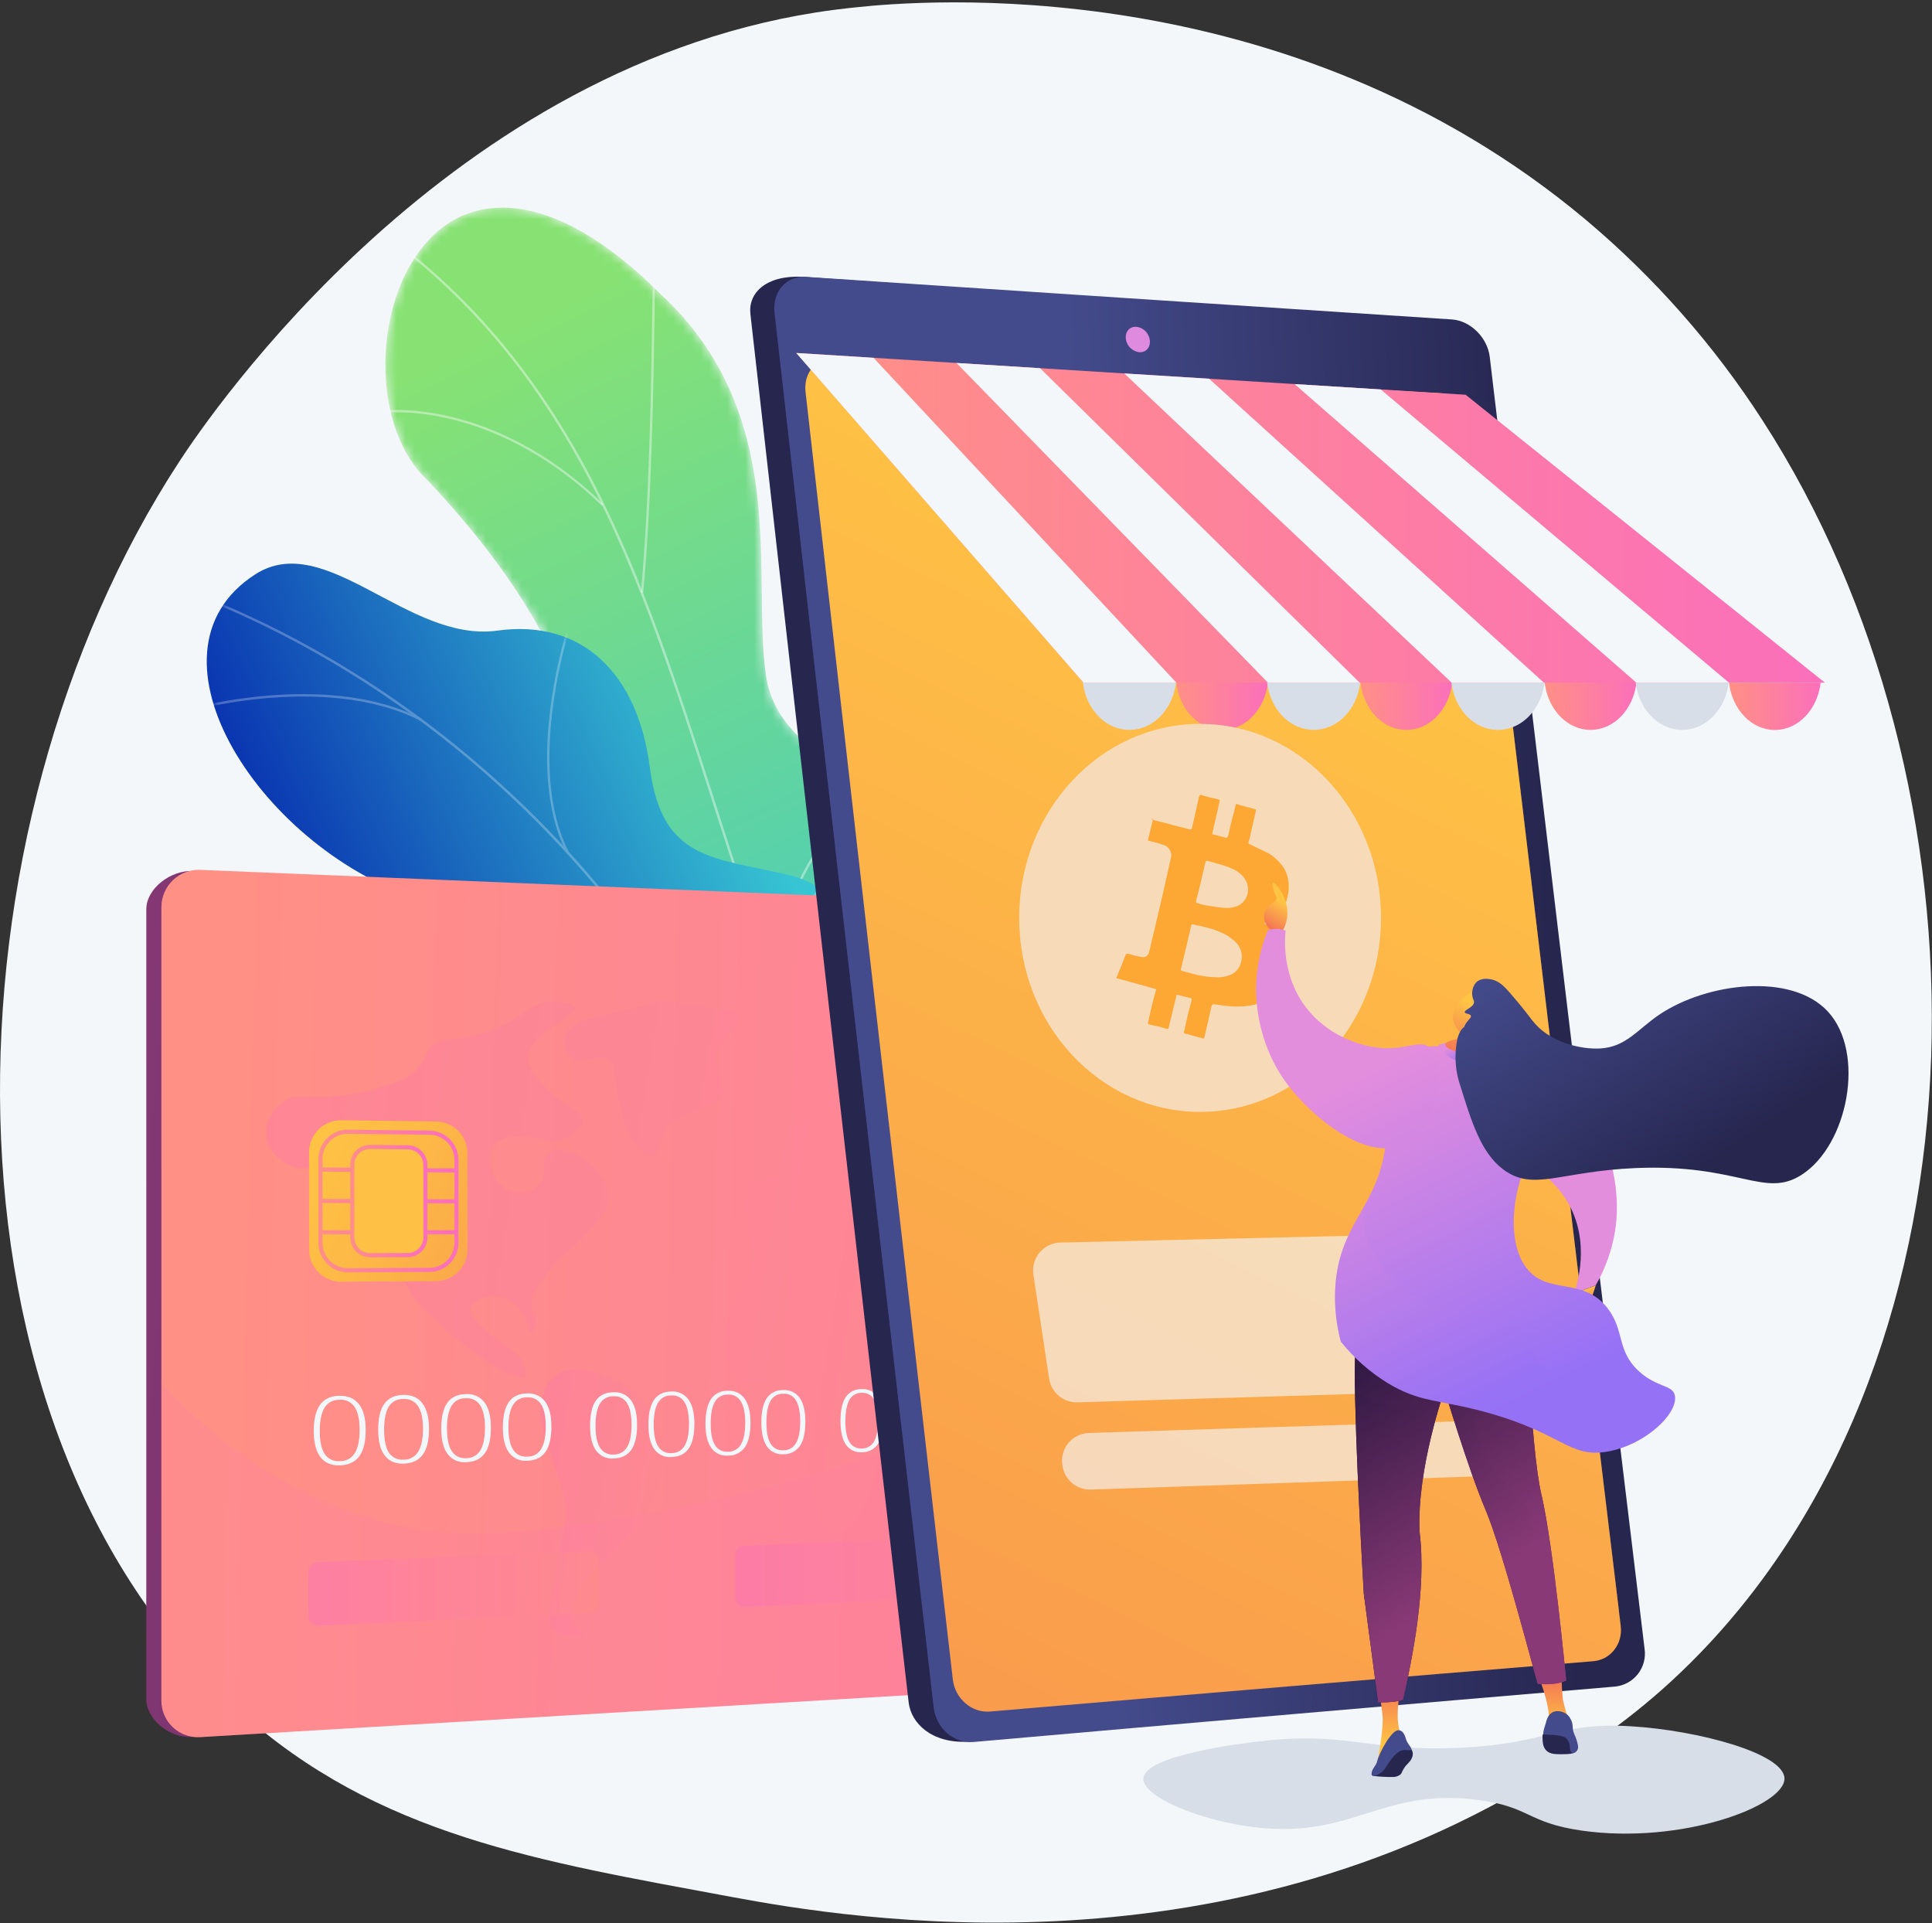
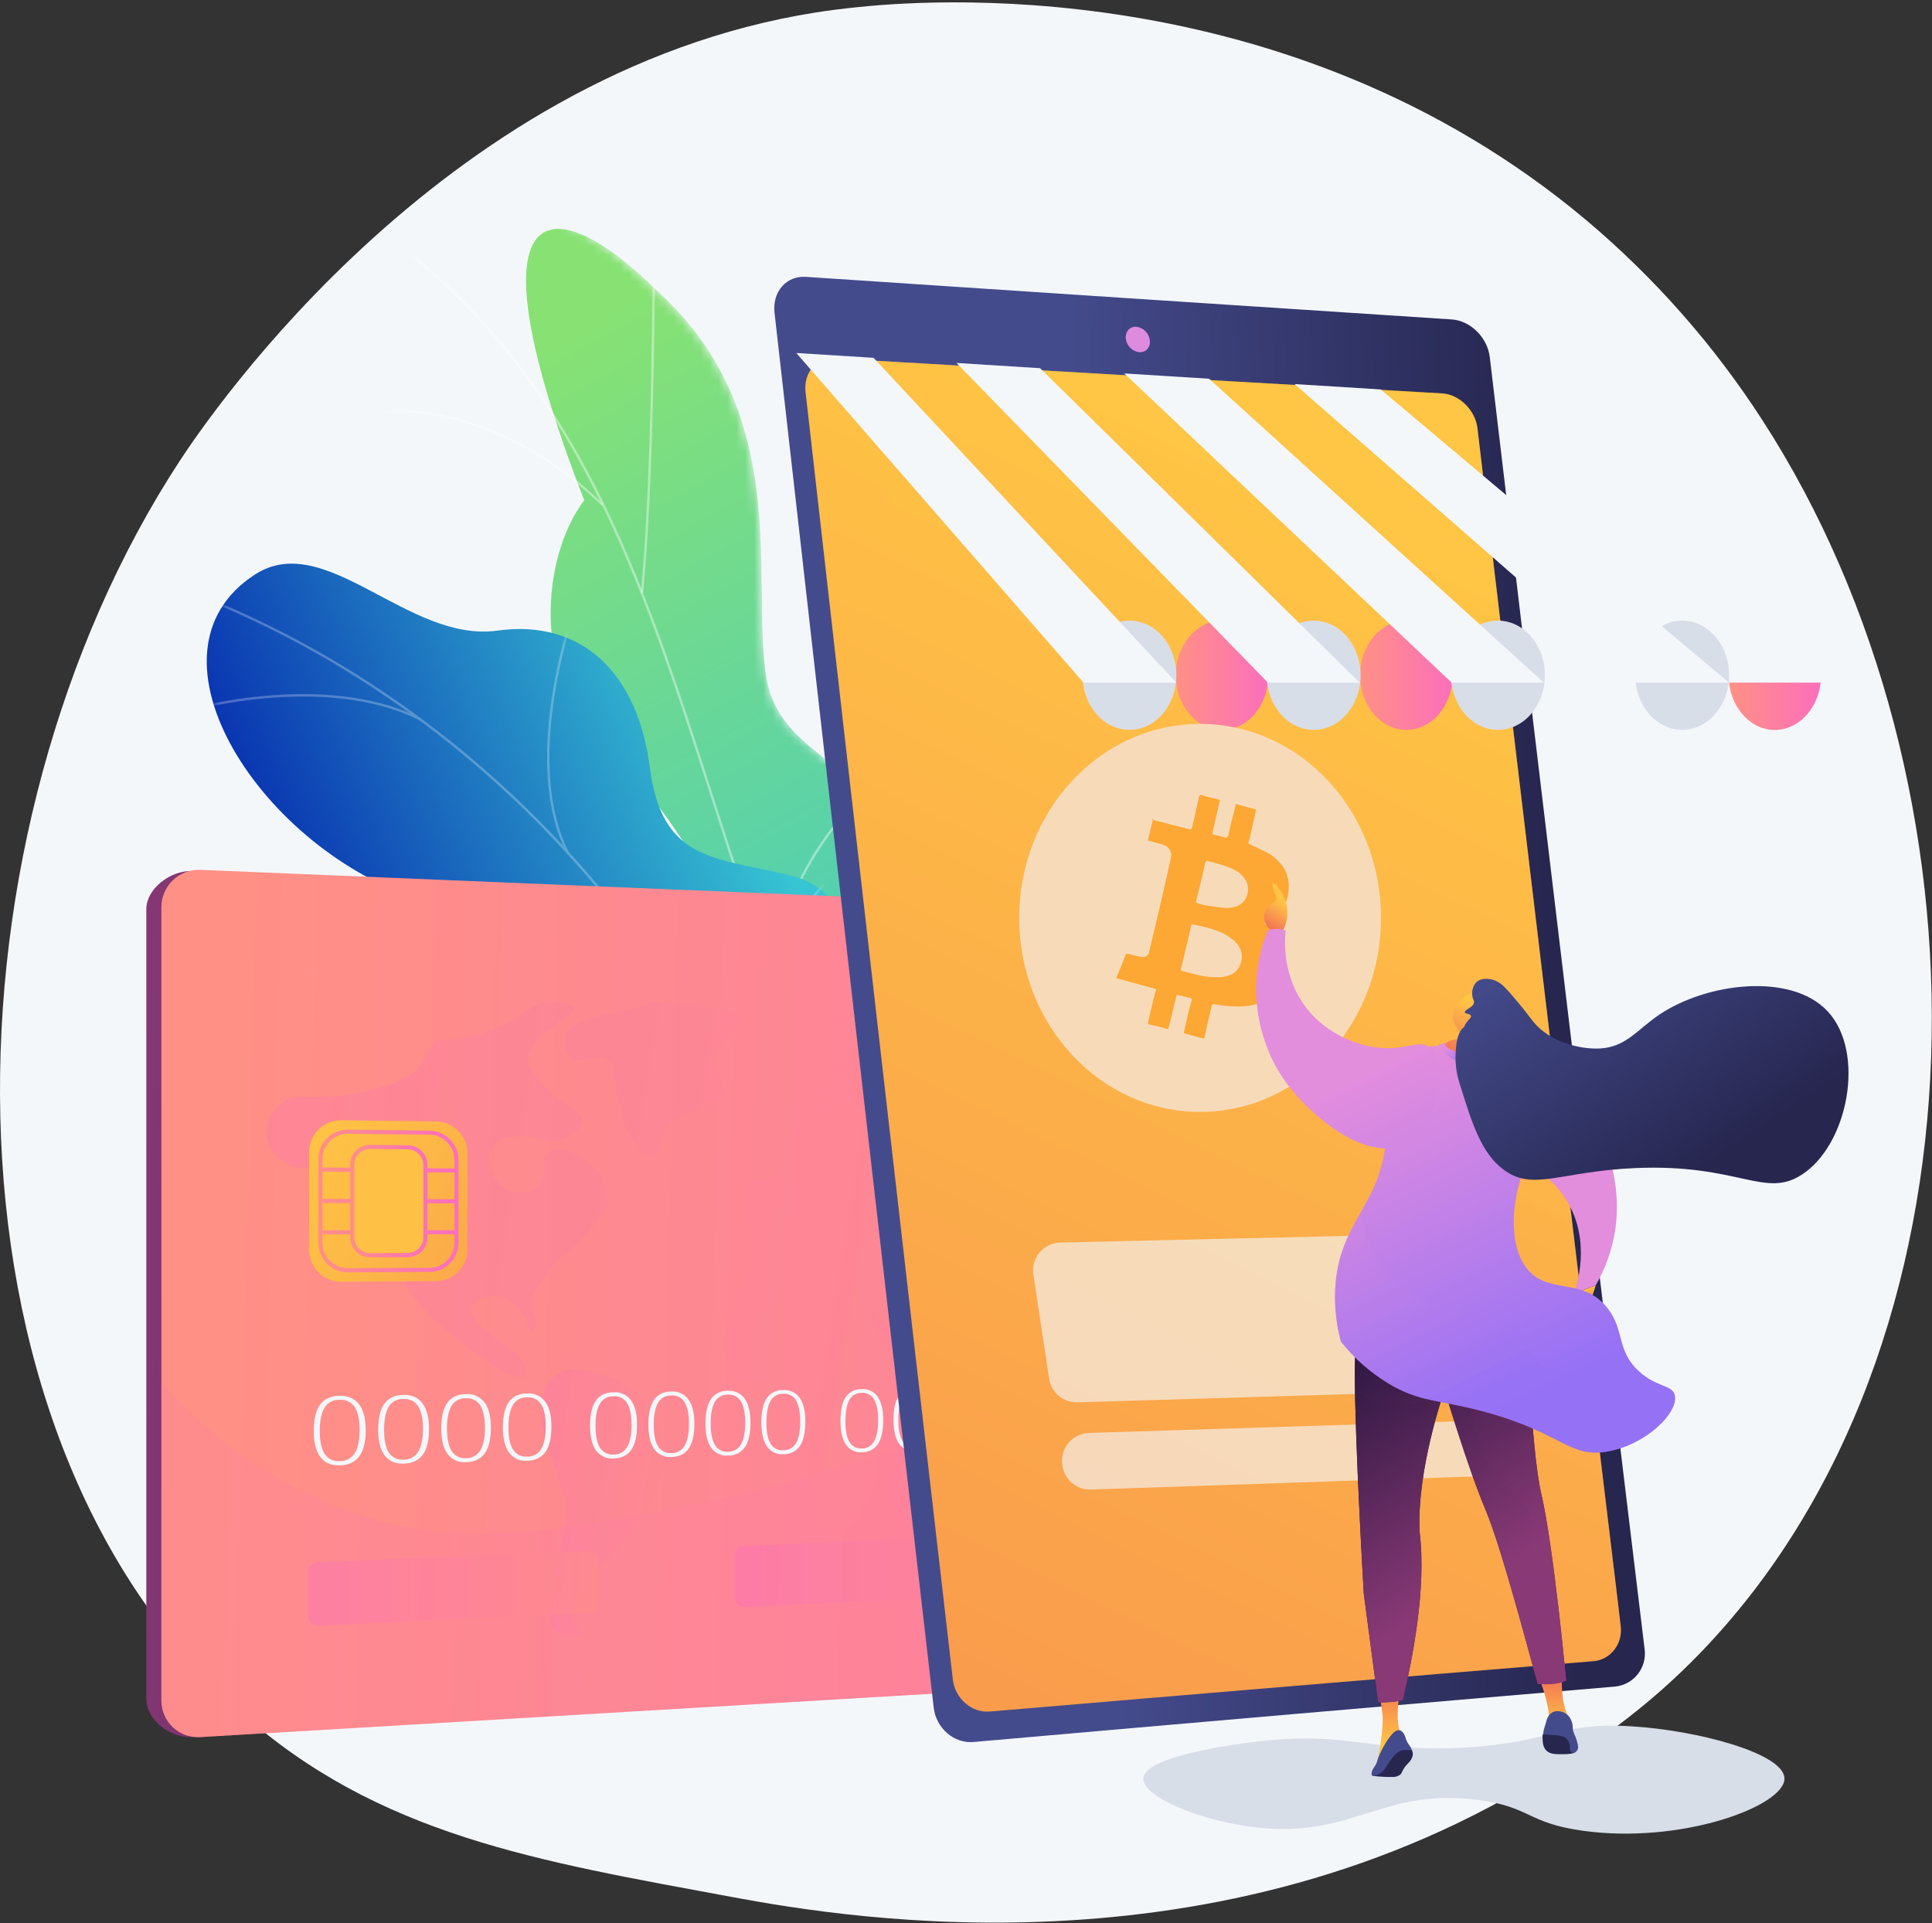
<svg xmlns="http://www.w3.org/2000/svg" xmlns:xlink="http://www.w3.org/1999/xlink" width="216" height="215" viewBox="0 0 216 215">
  <rect x="0" y="0" width="216" height="215" fill="#333333" stroke="none" />
  <defs>
    <linearGradient id="kpslevzosc" x1="40.652%" x2="62.4%" y1="6.549%" y2="94.533%">
      <stop offset="0%" stop-color="#87E273" />
      <stop offset="100%" stop-color="#37C5D3" />
    </linearGradient>
    <linearGradient id="qytzqjis1d" x1="67.474%" x2="20.296%" y1="34.627%" y2="88.39%">
      <stop offset="0%" stop-color="#AB316D" />
      <stop offset="100%" stop-color="#792D3D" />
    </linearGradient>
    <linearGradient id="vidn43cufe" x1="100%" x2="0%" y1="49.928%" y2="49.928%">
      <stop offset="0%" stop-color="#FFC444" />
      <stop offset="100%" stop-color="#F36F56" />
    </linearGradient>
    <linearGradient id="h575cs2zmf" x1="82.01%" x2="22.568%" y1="34.099%" y2="60.755%">
      <stop offset="0%" stop-color="#37C5D3" />
      <stop offset="100%" stop-color="#072CAF" />
    </linearGradient>
    <linearGradient id="dlihsjuc7i" x1="116.074%" x2="-9.292%" y1="55.769%" y2="47.5%">
      <stop offset="0%" stop-color="#311944" />
      <stop offset="100%" stop-color="#893976" />
    </linearGradient>
    <linearGradient id="9uspx8rrnj" x1="4.396%" x2="169.269%" y1="50.011%" y2="53.232%">
      <stop offset="0%" stop-color="#FF9085" />
      <stop offset="100%" stop-color="#FB6FBB" />
    </linearGradient>
    <linearGradient id="itc87pr2sk" x1="-149.266%" x2="267.896%" y1="11.582%" y2="82.962%">
      <stop offset="0%" stop-color="#FB6FBB" />
      <stop offset="100%" stop-color="#FF9085" />
    </linearGradient>
    <linearGradient id="kbropnor5l" x1="-504.604%" x2="427.539%" y1="-21.164%" y2="115.605%">
      <stop offset="0%" stop-color="#FB6FBB" />
      <stop offset="100%" stop-color="#FF9085" />
    </linearGradient>
    <linearGradient id="diyahfeypm" x1="-121.011%" x2="161.738%" y1="-2.647%" y2="99.775%">
      <stop offset="0%" stop-color="#FB6FBB" />
      <stop offset="100%" stop-color="#FF9085" />
    </linearGradient>
    <linearGradient id="991hjyrbtn" x1="-165.845%" x2="87.139%" y1="25.721%" y2="59.764%">
      <stop offset="0%" stop-color="#FB6FBB" />
      <stop offset="100%" stop-color="#FF9085" />
    </linearGradient>
    <linearGradient id="aaplcz90oo" x1="-694.89%" x2="246.44%" y1="-304.418%" y2="202.776%">
      <stop offset="0%" stop-color="#FB6FBB" />
      <stop offset="100%" stop-color="#FF9085" />
    </linearGradient>
    <linearGradient id="oxtk45u8jp" x1="-2619.615%" x2="342.364%" y1="-128.408%" y2="94.112%">
      <stop offset="0%" stop-color="#FB6FBB" />
      <stop offset="100%" stop-color="#FF9085" />
    </linearGradient>
    <linearGradient id="j0hxneaotq" x1="-2571.304%" x2="307.784%" y1="-572.574%" y2="201.513%">
      <stop offset="0%" stop-color="#FB6FBB" />
      <stop offset="100%" stop-color="#FF9085" />
    </linearGradient>
    <linearGradient id="y2qniiu9pr" x1="-2953.047%" x2="169.819%" y1="-232.346%" y2="99.753%">
      <stop offset="0%" stop-color="#FB6FBB" />
      <stop offset="100%" stop-color="#FF9085" />
    </linearGradient>
    <linearGradient id="bofksdt34s" x1="-1402.331%" x2="174.241%" y1="-498.648%" y2="172.196%">
      <stop offset="0%" stop-color="#FB6FBB" />
      <stop offset="100%" stop-color="#FF9085" />
    </linearGradient>
    <linearGradient id="zlnf3i04rt" x1="-2344.874%" x2="213.53%" y1="-358.905%" y2="134.358%">
      <stop offset="0%" stop-color="#FB6FBB" />
      <stop offset="100%" stop-color="#FF9085" />
    </linearGradient>
    <linearGradient id="hbzxa5oohu" x1="-1242.389%" x2="114.127%" y1="-141.016%" y2="81.317%">
      <stop offset="0%" stop-color="#FB6FBB" />
      <stop offset="100%" stop-color="#FF9085" />
    </linearGradient>
    <linearGradient id="dssqrghiev" x1="-146.994%" x2="286.246%" y1="-61.534%" y2="184.473%">
      <stop offset="0%" stop-color="#F57E53" />
      <stop offset="0%" stop-color="#F68252" />
      <stop offset="4%" stop-color="#F99A4D" />
      <stop offset="8%" stop-color="#FCAD49" />
      <stop offset="13%" stop-color="#FEBA46" />
      <stop offset="20%" stop-color="#FFC244" />
      <stop offset="32%" stop-color="#FFC444" />
      <stop offset="45%" stop-color="#FDB946" />
      <stop offset="69%" stop-color="#F99C4C" />
      <stop offset="100%" stop-color="#F36F56" />
    </linearGradient>
    <linearGradient id="8wleuonlqw" x1="-3.443%" x2="96.319%" y1="62.496%" y2="62.496%">
      <stop offset="0%" stop-color="#FF9085" />
      <stop offset="100%" stop-color="#FB6FBB" />
    </linearGradient>
    <linearGradient id="vn9vuv05qx" x1="-3.546%" x2="96.228%" y1="408.451%" y2="408.451%">
      <stop offset="0%" stop-color="#FF9085" />
      <stop offset="100%" stop-color="#FB6FBB" />
    </linearGradient>
    <linearGradient id="7f3k0burqy" x1="-3.546%" x2="96.228%" y1="449.738%" y2="449.738%">
      <stop offset="0%" stop-color="#FF9085" />
      <stop offset="100%" stop-color="#FB6FBB" />
    </linearGradient>
    <linearGradient id="b4ybely1pz" x1="-3.546%" x2="96.228%" y1="480.226%" y2="480.226%">
      <stop offset="0%" stop-color="#FF9085" />
      <stop offset="100%" stop-color="#FB6FBB" />
    </linearGradient>
    <linearGradient id="2f9i1fb09A" x1="-6.345%" x2="93.439%" y1="66%" y2="66%">
      <stop offset="0%" stop-color="#FF9085" />
      <stop offset="100%" stop-color="#FB6FBB" />
    </linearGradient>
    <linearGradient id="1g4rvaxz5B" x1="4.644%" x2="167.153%" y1="50.432%" y2="52.208%">
      <stop offset="0%" stop-color="#FB6FBB" />
      <stop offset="100%" stop-color="#FF9085" />
    </linearGradient>
    <linearGradient id="0w4nl4vzoC" x1="0%" x2="99.958%" y1="49.993%" y2="49.993%">
      <stop offset="0%" stop-color="#FB6FBB" />
      <stop offset="100%" stop-color="#FF9085" />
    </linearGradient>
    <linearGradient id="ugp4fv0h6D" x1=".001%" x2="99.997%" y1="50.078%" y2="50.078%">
      <stop offset="0%" stop-color="#FB6FBB" />
      <stop offset="100%" stop-color="#FF9085" />
    </linearGradient>
    <linearGradient id="q9kr95s4gE" x1="36.582%" x2="89.347%" y1="49.837%" y2="46.425%">
      <stop offset="0%" stop-color="#444B8C" />
      <stop offset="100%" stop-color="#26264F" />
    </linearGradient>
    <linearGradient id="fzz6c5bqlF" x1="60.693%" x2="4.673%" y1="11.269%" y2="204.077%">
      <stop offset="0%" stop-color="#FFC444" />
      <stop offset="100%" stop-color="#F36F56" />
    </linearGradient>
    <linearGradient id="cdxaqhyeyG" x1="61.272%" x2="-1.106%" y1="12.319%" y2="220.783%">
      <stop offset="0%" stop-color="#FFC444" />
      <stop offset="100%" stop-color="#F36F56" />
    </linearGradient>
    <linearGradient id="wl22uplkuH" x1="0%" x2="100.026%" y1="50%" y2="50%">
      <stop offset="0%" stop-color="#FF9085" />
      <stop offset="100%" stop-color="#FB6FBB" />
    </linearGradient>
    <linearGradient id="c3qai2jvsI" x1="-.026%" x2="100%" y1="50%" y2="50%">
      <stop offset="0%" stop-color="#FF9085" />
      <stop offset="100%" stop-color="#FB6FBB" />
    </linearGradient>
    <linearGradient id="u8tr1r68wJ" x1="0%" x2="100%" y1="49.996%" y2="49.996%">
      <stop offset="0%" stop-color="#FF9085" />
      <stop offset="100%" stop-color="#FB6FBB" />
    </linearGradient>
    <linearGradient id="rew4f6dfiK" x1="0%" x2="100%" y1="49.9%" y2="49.9%">
      <stop offset="0%" stop-color="#FF9085" />
      <stop offset="100%" stop-color="#FB6FBB" />
    </linearGradient>
    <linearGradient id="mpyns3eqnL" x1="55.938%" x2="37.283%" y1="32.909%" y2="98.645%">
      <stop offset="0%" stop-color="#FFC444" />
      <stop offset="100%" stop-color="#F36F56" />
    </linearGradient>
    <linearGradient id="hldygq54qM" x1="43.159%" x2="62.603%" y1="20.762%" y2="65.111%">
      <stop offset="0%" stop-color="#FFC444" />
      <stop offset="100%" stop-color="#F36F56" />
    </linearGradient>
    <linearGradient id="he17tlap5N" x1="50%" x2="50%" y1="115.036%" y2="-2.914%">
      <stop offset="0%" stop-color="#FFC444" />
      <stop offset="100%" stop-color="#F36F56" />
    </linearGradient>
    <linearGradient id="n3wl5a5uxO" x1="49.962%" x2="49.962%" y1="73.42%" y2="-11.609%">
      <stop offset="0%" stop-color="#FFC444" />
      <stop offset="100%" stop-color="#F36F56" />
    </linearGradient>
    <linearGradient id="dkzxqcwliP" x1="-.034%" x2="99.978%" y1="50.006%" y2="50.006%">
      <stop offset="0%" stop-color="#311944" />
      <stop offset="100%" stop-color="#893976" />
    </linearGradient>
    <linearGradient id="ywpg7ml72Q" x1="36.81%" x2="54.67%" y1="12.875%" y2="73.146%">
      <stop offset="0%" stop-color="#311944" />
      <stop offset="100%" stop-color="#893976" />
    </linearGradient>
    <linearGradient id="f9j927gubR" x1="43.267%" x2="62.813%" y1="4.664%" y2="67.72%">
      <stop offset="0%" stop-color="#311944" />
      <stop offset="100%" stop-color="#893976" />
    </linearGradient>
    <linearGradient id="guzt1eer5S" x1="48.144%" x2="14.247%" y1="36.066%" y2="-109.615%">
      <stop offset="0%" stop-color="#E38DDD" />
      <stop offset="100%" stop-color="#9571F6" />
    </linearGradient>
    <linearGradient id="9tamw941vT" x1="23.464%" x2="57.052%" y1="2.896%" y2="85.498%">
      <stop offset="0%" stop-color="#E38DDD" />
      <stop offset="100%" stop-color="#9571F6" />
    </linearGradient>
    <linearGradient id="pa7i6g1kzU" x1="14.992%" x2="69.357%" y1="27.192%" y2="57.61%">
      <stop offset="0%" stop-color="#E38DDD" />
      <stop offset="100%" stop-color="#9571F6" />
    </linearGradient>
    <linearGradient id="nfr4lnlcnV" x1="68.375%" x2="30.113%" y1="29.113%" y2="115.605%">
      <stop offset="0%" stop-color="#FFC444" />
      <stop offset="100%" stop-color="#F36F56" />
    </linearGradient>
    <linearGradient id="ushiv9xlbW" x1="104.187%" x2="-98.222%" y1="-104.567%" y2="499.298%">
      <stop offset="0%" stop-color="#FFC444" />
      <stop offset="100%" stop-color="#F36F56" />
    </linearGradient>
    <linearGradient id="u3ip56tu1X" x1="1.773%" x2="74.929%" y1="8.958%" y2="69.447%">
      <stop offset="0%" stop-color="#444B8C" />
      <stop offset="100%" stop-color="#26264F" />
    </linearGradient>
    <linearGradient id="3vk4m62mpY" x1="53.857%" x2="115.015%" y1="62.232%" y2="212.859%">
      <stop offset="0%" stop-color="#E38DDD" />
      <stop offset="100%" stop-color="#9571F6" />
    </linearGradient>
    <linearGradient id="wxiw59m9uZ" x1="5.271%" x2="54.603%" y1="-8.107%" y2="66.441%">
      <stop offset="0%" stop-color="#E38DDD" />
      <stop offset="100%" stop-color="#9571F6" />
    </linearGradient>
    <path id="uol5s10lwa" d="M67.825 128.151c-5.531 2.967-11.139 5.815-16.823 8.543-.027.131-9.7-9.495-8.77-18.997 2.01-18.567-12.177-23.361-18.477-27.767-9.254-5.937-15.096-17.163-4.608-22.032 10.06-4.956-2.116-24.195-14.081-37.113-6.38-5.87-6.081-18.959-1.058-25.633C9.026-1.825 18.771-2.38 30.901 9.75c14.75 13.527 10.295 31.595 11.897 42.672 1.565 10.885 15.99 9.925 13.24 22.64-2.072 11.023-7.138 21.6 1.608 27.022 8.77 5.284 12.627 12.04 10.179 26.067z" />
    <path id="j4iv5iaxeg" d="M56.112 82.8l21.844-1.774c1.02-3.198 2.18-9.034-2.504-10.07-6.512-1.44-7.49-12.636-6.033-16.733 1.8-5.067 5.755-16.951-4.278-19.334-8.352-1.983-14.147-1.555-15.49-12.024-1.343-10.47-7.559-16.608-17.045-15.283C22.626 8.976 13.42-3.774 5.531 1.296c-13.748 8.835.925 31.047 18.83 36.494 17.903 5.448 8.377 12.43 8.539 21.08.222 11.79 15.91 8.116 20.442 12.43 3.553 3.355 3.307 8.39 2.77 11.5z" />
  </defs>
  <g fill="none" fill-rule="evenodd">
    <path fill="#F4F7FA" fill-rule="nonzero" d="M189.993 184.874c-5.621 5.796-10.652 9.205-14.504 11.776-37.561 25.086-80.497 17.855-93.771 15.385-21.415-3.987-39.494-6.801-55.029-20.838C-8.606 159.3-6.887 92.762 20.08 51.544c3.197-4.887 30.14-44.816 73.155-50.441C94.292.965 95.072.886 95.76.812c6.657-.704 47.906-4.424 81.54 23.76 7.663 6.445 14.32 14 19.747 22.413 26.275 40.586 26.357 103.441-7.053 137.889z" />
    <g transform="translate(42.83 23.007)">
      <mask id="3pnb5qlyxb" fill="#fff">
        <use xlink:href="#uol5s10lwa" />
      </mask>
      <g fill-rule="nonzero" mask="url(#3pnb5qlyxb)">
        <g>
-           <path fill="url(#kpslevzosc)" d="M68.882 128.151c-5.53 2.967-11.138 5.815-16.823 8.543-.026.131-9.7-9.495-8.77-18.997C45.3 99.13 31.113 94.336 24.813 89.93c-9.219-5.953-14.218-16.097-5.92-22.463 9.069-7.238-.679-23.909-12.769-36.682-6.38-5.87-6.08-18.959-1.057-25.633C10.084-1.825 19.829-2.38 31.958 9.75c14.75 13.527 10.296 31.595 11.898 42.672 1.565 10.885 15.99 9.925 13.24 22.64-2.073 11.023-7.138 21.6 1.607 27.022 8.77 5.284 12.627 12.04 10.18 26.067z" transform="translate(-1.058)" />
+           <path fill="url(#kpslevzosc)" d="M68.882 128.151c-5.53 2.967-11.138 5.815-16.823 8.543-.026.131-9.7-9.495-8.77-18.997c-9.219-5.953-14.218-16.097-5.92-22.463 9.069-7.238-.679-23.909-12.769-36.682-6.38-5.87-6.08-18.959-1.057-25.633C10.084-1.825 19.829-2.38 31.958 9.75c14.75 13.527 10.296 31.595 11.898 42.672 1.565 10.885 15.99 9.925 13.24 22.64-2.073 11.023-7.138 21.6 1.607 27.022 8.77 5.284 12.627 12.04 10.18 26.067z" transform="translate(-1.058)" />
          <path fill="#FCFDFE" d="M62.481 133.892c-.071-.095-12.22-26.424-20.47-54.723-1.531-4.435-2.988-8.973-4.395-13.363-3.77-11.752-7.667-23.906-13.27-34.733C18.087 18.974 10.248 9.711.382 2.753l.15-.214c9.904 6.981 17.77 16.274 24.057 28.402 5.61 10.843 9.517 23.007 13.285 34.773 1.406 4.39 2.863 8.925 4.394 13.365 8.293 28.44 20.357 54.507 20.436 54.65l-.222.163z" opacity=".413" transform="translate(-1.058)" />
          <path fill="#FCFDFE" d="M30.14 43.243l-.265-.024c.976-10.313 1.171-24.065 1.274-31.443.085-5.947.106-5.958.241-6.03l.124.236-.063-.12.114.064c-.072.212-.106 2.7-.151 5.853-.109 7.394-.304 21.153-1.274 31.464zM25.518 33.53c-6.395-6.223-12.762-8.714-16.973-9.71-4.643-1.098-7.884-.688-8.143-.546.02-.012.034-.03.042-.052l-.264-.09c.026-.072.092-.109.264-.151.814-.19 4.183-.458 8.82.751 5.84 1.52 11.516 4.845 16.415 9.608l-.16.19zM47.874 97.292c-4.1-7.167-10.89-13.111-20.175-17.668-5.059-2.455-10.375-4.341-15.85-5.625-.412-.1-.557-.135-.613-.159l.106-.243c.04.019.264.074.568.143 5.494 1.29 10.828 3.184 15.906 5.646 9.335 4.58 16.161 10.562 20.288 17.774l-.23.132zM44.945 88.592C43.755 74.49 55.869 64.47 55.996 64.42l.153.04v.158l-.1-.093.069.112c-.122.081-12.077 10.025-10.909 23.914l-.264.04zm10.993-24.124l.108.074-.108-.074zM60.543 129.553c-2.02-2.946-6.67-7.072-17.34-10.005-.582-.16-.582-.16-.619-.227l.233-.124-.117.063.07-.114c.036.019.263.077.501.146 10.75 2.957 15.446 7.14 17.492 10.11l-.22.15zM57.783 123.156c-.986-2.645-1.67-8.772 4.833-19.982.09-.154.148-.265.167-.291l.238.116c-.019.04-.08.145-.175.307-6.45 11.107-5.787 17.15-4.817 19.757l-.246.093z" opacity=".413" transform="translate(-1.058)" />
        </g>
      </g>
    </g>
    <path fill="url(#qytzqjis1d)" fill-rule="nonzero" d="M95.177 172.688c.5.878 1.264 1.433 1.957 1.414 1.724-.045 3.73-.637 5.967-1.586 2.237-.95 4.114-2.015 5.354-3.237.476-.47.616-1.367.36-2.309l-8.31-30.586-20.908 8.875 15.58 27.429z" />
    <ellipse cx="89.973" cy="140.702" fill="url(#vidn43cufe)" fill-rule="nonzero" rx="11.377" ry="1.83" transform="rotate(-22.99 89.973 140.702)" />
    <g>
      <path fill="url(#h575cs2zmf)" fill-rule="nonzero" d="M76.776 73.134c-.41.574-1.134 2.22-2.686 3.026-10.326 5.376-15.751 5.077-16.275 4.921-.09-.026-1.626-4.76-1.713-4.786-.393-1.915-1.355-3.666-2.76-5.025-4.532-4.305-20.22-.632-20.442-12.43-.162-8.636 9.367-15.647-8.54-21.079C6.454 32.33-8.214 10.115 5.53 1.267c7.89-5.07 17.096 7.669 27.076 6.286 9.486-1.322 15.702 4.813 17.045 15.282 1.343 10.47 7.138 10.05 15.49 12.025 10.033 2.38 6.08 14.267 4.278 19.334-1.452 4.11.907 17.44 7.357 18.94z" transform="translate(23.001 62.94)" />
      <g opacity=".265" transform="translate(23.001 62.94)">
        <mask id="mjtxxvzuhh" fill="#fff">
          <use xlink:href="#j4iv5iaxeg" />
        </mask>
        <g fill="#FCFDFE" fill-rule="nonzero" mask="url(#mjtxxvzuhh)">
          <g>
            <path d="M69.657 75.062c-4.62-16.354-13.206-31.88-24.828-44.914C33.14 17.023 18.689 6.773 3.035.502l.098-.245c15.691 6.272 30.18 16.546 41.894 29.7C56.676 43.037 65.28 58.608 69.91 74.988l-.254.074z" transform="translate(-3.437 3.438)" />
            <path d="M62.95 57.304c-1.058-13.775 9.885-25.387 9.996-25.506l.19.182c-.108.114-10.972 11.65-9.922 25.306l-.265.018zM67.737 68.932c-7.37-11.464-32.357-11.258-32.609-11.255v-.264c4.554.03 9.096.464 13.574 1.295 6.633 1.257 15.36 4.028 19.257 10.09l-.222.134zM43.858 29.09c-5.2-9.843.214-25.948.265-26.11l.248.085c-.053.161-5.43 16.158-.285 25.9l-.228.125zM27.496 14.22C16.508 8.576.476 13.405.315 13.455l-.077-.264c.161-.05 16.294-4.911 27.38.793l-.122.236z" transform="translate(-3.437 3.438)" />
          </g>
        </g>
      </g>
    </g>
    <path fill="url(#dlihsjuc7i)" fill-rule="nonzero" d="M150.737 182.538c0 2.055-1.46 3.824-3.249 3.93L21.441 194.17c-2.38.14-5.084-1.88-5.084-4.268v-88.235c0-2.38 2.76-4.395 5.148-4.297l125.983 5.395c1.79.074 3.25 1.814 3.25 3.869v75.905z" />
    <path fill="url(#9uspx8rrnj)" fill-rule="nonzero" d="M153.077 182.684c0 2.065-1.467 3.84-3.265 3.946l-127.395 7.555c-1.136.08-2.253-.317-3.083-1.096-.83-.78-1.298-1.87-1.29-3.008v-88.663c-.003-1.144.463-2.24 1.29-3.03.826-.79 1.94-1.207 3.083-1.151l127.392 5.289c1.798.076 3.265 1.824 3.265 3.89l.003 76.268z" />
    <g opacity=".43" style="mix-blend-mode:multiply" fill-rule="nonzero">
      <path fill="url(#itc87pr2sk)" d="M2.305 11.157c-1.21.722-2.379 2.33-2.115 4.11.265 1.78 1.89 2.956 3.173 3.335 1.792.529 2.38-.617 4.307-.44 2.908.265 5.158 3.232 6.099 5.414.941 2.182.204 2.663.793 5.13 1.044 4.33 4.283 6.958 7.36 9.455 2.557 2.075 6.44 4.567 7.139 3.805.248-.264.024-.891-.111-1.261-.529-1.476-1.766-1.801-3.437-3.174-1.195-.976-2.705-2.205-2.459-3.202.246-.997 2.152-1.603 3.572-1.185 1.42.418 2.186 1.825 2.551 2.502.315.579.265 1.338.555 1.37.201.023.423-.286.53-.55.264-.683-.194-1.323-.36-1.852-.381-1.208.528-2.523 1.417-3.83 1.493-2.183 2.38-2.202 4.674-4.735 1.539-1.693 2.308-2.56 2.38-3.79.142-2.116-1.587-3.686-1.886-3.967-1.406-1.28-3.796-2.166-4.817-1.256-.914.817.05 2.38-1.025 3.58-.754.834-2.07.998-3.1.675-1.453-.457-2.291-1.878-2.378-3.16-.016-.265-.093-1.423.671-2.222.217-.227.743-.68 2.517-.74 2.488-.085 3.006.756 4.494.428 1.232-.264 2.718-1.258 2.7-2.25-.021-1.158-2.086-1.301-4.46-3.951-.926-1.031-1.68-1.896-1.618-3.01.084-1.568 1.731-2.77 2.06-3.009 1.279-.936 2.413-1.695 2.413-1.695.32-.212.793-.529.73-.817-.035-.196-.283-.339-.727-.476-.803-.263-1.655-.338-2.49-.22-1.68.339-2.216 1.166-4.276 2.261-1.304.73-2.708 1.264-4.167 1.587-2.202.46-2.96.026-4.055.836-1.095.809-.725 1.454-1.811 2.67-1.142 1.278-2.54 1.688-4.717 2.328-1.58.453-3.202.74-4.84.86-3.313.266-4.017-.315-5.286.446z" transform="translate(29.61 111.863)" />
      <path fill="url(#kbropnor5l)" d="M38.23 1.5c-2.266.565-4.23 1.057-4.654 2.47-.221.814 0 1.685.585 2.295 1.192 1.09 2.985-.558 4.285.391.696.505.431 1.159 1.227 4.79.529 2.42.965 3.583 1.8 4.63.471.595 1.132 1.428 1.79 1.299.973-.188.606-2.222 2.142-3.663.529-.505.637-.304 3.194-1.531 1.486-.717 2.231-1.08 2.395-1.386.838-1.568-1.388-3.525-.492-5.39.17-.351.193-.164 1.335-1.613 1.322-1.66 1.296-1.925 1.261-2.055-.145-.555-1.12-.621-3.653-.994-4.23-.621-4.564-.883-5.817-.608-.838.182-1.057.38-2.868.828-1.42.36-1.579.301-2.53.536z" transform="translate(29.61 111.863)" />
      <path fill="url(#diyahfeypm)" d="M32.48 41.903c-1.262.975-1.513 2.644-1.613 3.313-.252 1.666.219 2.745 1.1 5.466 1.07 3.303 1.604 4.954 1.684 5.892.124 1.46-.135 1.725-1.172 7.51-.769 4.311-.851 5.427-.145 6.184 1.039 1.108 3.268.89 3.358.595.042-.146-.44-.265-.794-.722-.809-1.058-.227-2.864-.071-3.34.605-1.886 1.76-2.724 3.627-4.633 2.2-2.248 3.628-3.703 4.675-5.84.528-1.057 1.628-3.387 1.287-6.362-.202-1.667-.816-3.257-1.787-4.626-1.251-1.743-3.054-3.013-5.116-3.604-1.443-.42-3.492-1.01-5.034.167z" transform="translate(29.61 111.863)" />
      <path fill="url(#991hjyrbtn)" d="M53.728 31.168c-.793 1.606-1.684 3.383-2.03 5.025-.31 1.462-.609 4.76.98 6.027 1.438 1.132 3.09-.463 5.087.793 1.018.64 1.464 1.605 2.004 2.772 1.16 2.501.608 3.908 1.102 7.14.233 1.518.97 6.347 2.81 6.611 1.534.23 3.197-2.784 3.475-3.287.737-1.322 1.02-2.71 1.557-5.4.724-3.626.455-4.126 1.216-5.154.976-1.322 2.16-1.497 2.42-2.756.19-.923-.265-1.743-.53-2.25-1.01-1.873-2.416-1.645-3.368-3.457-.547-1.044-.695-2.29-.473-2.414.222-.124.745.648 1.012 1.015.82 1.127.72 1.54 1.217 2.116 1.002 1.145 2.691.926 2.818.907.775-.111 2.168-.603 2.337-1.563.132-.738-.502-1.518-1.266-2.457-.616-.756-1.079-1.081-1.002-1.227.076-.145.624.037 2.067.56 1.568.57 2.348.852 2.459.919.529.32.973.756 2.445 3.371 1.473 2.616 2.028 3.967 2.364 3.859.167-.058.137-.426.264-1.664.185-1.85.286-2.792.72-3.47.367-.57 1.15-1.345 1.956-1.248.486.059 1.057.868 2.207 2.481s1.502 2.116 2.261 2.539c.4.217 1.11.605 1.67.264.622-.386.836-1.539.58-2.364-.315-.997-1.182-1.082-1.155-1.695.034-.875 1.829-1.473 1.985-1.523 1.155-.373 1.451.029 2.041-.379.878-.608 1.237-2.197 1.018-3.419-.22-1.222-.994-1.721-.762-2.269.196-.46.812-.301 2.03-.648.905-.264 2.238-.632 2.965-1.777.433-.682.51-1.41.629-2.541.071-.751.071-1.508 0-2.259-.146-1.66-.468-1.78-.315-2.26.339-1.059 1.973-.757 5.06-1.725 1.761-.553 3.03-1.217 3.155-.952.156.328-1.901 1.256-2.039 2.994-.106 1.322.926 2.644 1.36 2.528.359-.103.1-1.143.74-2.645.235-.558.594-1.401 1.353-1.946.912-.653 1.449-.193 2.266-.886.655-.558.489-1.005 1.039-1.587 1.24-1.322 3.323-.365 3.458-.86.135-.494-1.483-1.917-3.58-2.268-1.872-.315-2.16.581-4.29.563-1.212 0-2.684-.571-5.64-1.698-1.676-.64-2.551-1.07-4.077-1.198-1.057-.087-1.094.087-2.21-.037-1.266-.143-2.84-.317-4.071-1.497-.97-.925-.675-1.462-1.473-2.025-1.296-.91-3.07-.215-4.58.404-1.61.659-2.751 1.473-4.695 2.859-2.263 1.616-3.021 2.425-4.28 2.245-.938-.135-1.131-.677-2.189-.687-.857 0-1.124.343-2.869 1.12-1.692.757-2.553 1.133-3.291.98-1.148-.239-1.19-1.098-2.435-1.645-1.322-.585-2.602-.186-4.156.306-1.927.606-3.826 1.206-4.759 2.967-.978 1.873-.069 3.534-1.176 4.367-.92.69-1.851-.22-2.713.502-1.026.87-.722 3.076-.56 4.231.317 2.293 1.105 2.856.838 4.464-.12.682-.33.905-.981 2.208z" transform="translate(29.61 111.863)" />
      <path fill="url(#aaplcz90oo)" d="M72.348 50.01c-.473-.042-1.264 2.032-1.073 3.967 0 .117.166 1.619.603 1.659.436.04.83-1.212.872-1.341.202-.663.27-1.36.2-2.05-.023-.312-.16-2.197-.602-2.234z" transform="translate(29.61 111.863)" />
      <path fill="url(#oxtk45u8jp)" d="M89.118 44.888c-.035.09.098.238.463.553.965.828 1.446 1.24 2.239 1.526.682.248 2.38.687 2.747 0 .232-.44-.103-1.299-.637-1.693-.534-.394-1.002-.034-2.367-.087-1.409-.05-2.363-.518-2.445-.299z" transform="translate(29.61 111.863)" />
      <path fill="url(#j0hxneaotq)" d="M93.93 41.08c-.283.056-.212.67-.767 2.007-.264.627-.402.794-.32 1.005.18.466 1.253.67 1.787.103.534-.566.265-1.454.19-1.78-.15-.618-.56-1.398-.89-1.335z" transform="translate(29.61 111.863)" />
      <path fill="url(#y2qniiu9pr)" d="M99.632 46.134c.212.338.569.753 1.446 1.166.307.143 2.56 1.2 3.125.341.23-.352.12-.923-.06-1.264-.28-.529-.793-.648-1.624-.875-2.495-.68-3.061-1.024-3.265-.701-.227.362.265 1.15.378 1.333z" transform="translate(29.61 111.863)" />
      <path fill="url(#bofksdt34s)" d="M95.394 38.568c-.301.108-.28 1.631.265 2.835.277.626.793 1.364 1.015 1.259.222-.106.124-1.188-.064-1.915-.285-1.08-.925-2.285-1.216-2.18z" transform="translate(29.61 111.863)" />
      <path fill="url(#zlnf3i04rt)" d="M97.803 31.377c0-.357.793-.264 1.83-1.002 1.036-.756 1.84-1.786 2.323-2.975.114-.288.228-.653.312-.635.127.027.143.918 0 1.69-.264 1.428-1.113 2.713-2.194 3.33-.301.19-.65.291-1.007.29-.593-.018-1.267-.367-1.264-.698z" transform="translate(29.61 111.863)" />
      <path fill="url(#hbzxa5oohu)" d="M95.648 52.198c-1.39 1.38-2.152 1.158-2.358 1.925-.233.865.722 1.224.893 2.956.109 1.077-.187 1.696.064 1.852.38.227 1.01-1.222 2.48-1.799.113-.045 1.652-.621 2.908.175.727.463.637.925 1.822 2.047.758.716 1.152 1.079 1.628.991.793-.142 1.224-1.399 1.497-2.168.222-.64.737-2.116.372-3.808-.158-.74-.264-.56-2.432-3.933-.597-.933-.838-1.335-1.377-1.586-1.106-.503-2.32.172-2.517.283-.437.24-.817.648-1.587 1.46-.901.975-.846 1.06-1.393 1.605z" transform="translate(29.61 111.863)" />
    </g>
    <path fill="url(#dssqrghiev)" fill-rule="nonzero" d="M48.797 143.212l-10.67.068c-.952-.002-1.863-.384-2.533-1.06-.67-.675-1.044-1.59-1.04-2.541v-10.872c-.004-.95.37-1.862 1.041-2.534.67-.672 1.582-1.048 2.532-1.044l10.67.135c1.942.057 3.481 1.656 3.466 3.599v10.668c.018 1.94-1.526 3.536-3.466 3.58z" />
    <path fill="url(#8wleuonlqw)" fill-rule="nonzero" d="M48.051 142.186l-9.163.05c-.877-.004-1.717-.356-2.335-.98-.617-.623-.962-1.467-.957-2.344v-9.33c-.006-.876.338-1.719.957-2.34.618-.62 1.459-.967 2.335-.963l9.163.106c1.797.047 3.224 1.526 3.207 3.324v9.174c.018 1.794-1.413 3.268-3.207 3.303zm-9.163-15.444c-.753-.003-1.476.295-2.008.829-.532.533-.829 1.257-.824 2.01v9.323c-.005.756.29 1.482.822 2.02.53.537 1.254.841 2.01.844l9.163-.045c1.546-.03 2.778-1.3 2.763-2.846v-9.174c.014-1.547-1.216-2.82-2.763-2.86l-9.163-.101z" />
    <path fill="#F4F7FA" fill-rule="nonzero" d="M35.826 130.74l15.21.103-15.21-.103z" />
    <path fill="url(#vn9vuv05qx)" fill-rule="nonzero" d="M51.036 131.071L35.826 130.973 35.826 130.507 51.036 130.616z" />
    <path fill="#F4F7FA" fill-rule="nonzero" d="M35.826 134.247l15.21.047-15.21-.047z" />
    <path fill="url(#7f3k0burqy)" fill-rule="nonzero" d="M51.036 134.522L35.826 134.479 35.826 134.017 51.036 134.067z" />
    <path fill="#F4F7FA" fill-rule="nonzero" d="M35.826 137.756h15.21-15.21z" />
    <path fill="url(#b4ybely1pz)" fill-rule="nonzero" d="M51.036 137.973L35.826 137.986 35.826 137.523 51.036 137.518z" />
    <path fill="#FEC045" fill-rule="nonzero" d="M45.611 140.305l-4.248.014c-.528-.005-1.032-.22-1.402-.597-.37-.377-.574-.885-.568-1.413V130.2c-.004-.527.203-1.033.573-1.407.371-.373.876-.584 1.402-.585l4.248.04c1.09.027 1.956.922 1.949 2.012v8.048c.006 1.088-.866 1.979-1.954 1.996z" />
    <path fill="url(#2f9i1fb09A)" fill-rule="nonzero" d="M45.611 140.535l-4.248.014c-.589-.003-1.152-.24-1.565-.659-.413-.419-.643-.985-.638-1.573v-8.119c-.005-.587.225-1.152.639-1.569.413-.416.976-.65 1.564-.65l4.248.043c1.215.026 2.184 1.024 2.173 2.24v8.047c.01 1.213-.96 2.206-2.173 2.226zm-4.248-12.096c-.467 0-.914.187-1.242.518-.328.331-.51.78-.506 1.246v8.106c-.006.971.776 1.764 1.748 1.772l4.248-.014c.964-.014 1.735-.805 1.727-1.769v-8.04c.006-.964-.762-1.756-1.727-1.779l-4.248-.04z" />
    <path fill="url(#1g4rvaxz5B)" fill-rule="nonzero" d="M67.655 170.02c-11.02 1.747-18.144 2.115-26.269-.302-11.342-3.361-19.059-10.438-23.342-15.159v35.522c-.008 1.138.46 2.229 1.29 3.008.83.779 1.947 1.176 3.083 1.096l127.392-7.555c1.798-.106 3.265-1.88 3.265-3.946v-12.49c-17.306-11.266-31.255-12.36-41.082-11.08-12.093 1.573-18.93 6.87-44.337 10.905z" opacity=".15" style="mix-blend-mode:multiply" />
    <g opacity=".42" style="mix-blend-mode:multiply" fill-rule="nonzero">
      <path fill="url(#0w4nl4vzoC)" d="M31.578 9.208l-30.39 1.428c-.285.015-.563-.089-.767-.286-.205-.198-.32-.471-.315-.756V4.646c.004-.604.478-1.1 1.081-1.134l30.404-1.2c.27-.007.531.099.722.29.19.193.293.454.285.725v4.778c.006.58-.442 1.064-1.02 1.103z" transform="translate(34.37 171.1)" />
      <path fill="url(#ugp4fv0h6D)" d="M85.961 6.788L48.818 8.537c-.267.006-.525-.097-.713-.287-.188-.19-.29-.449-.281-.716v-4.76c-.009-.568.427-1.045.994-1.087L85.961.22c.251.002.49.107.663.29.172.182.262.428.25.678v4.546c.023.538-.377 1.001-.913 1.055z" transform="translate(34.37 171.1)" />
    </g>
    <path fill="#F4F7FA" fill-rule="nonzero" d="M40.887 159.846c0 1.318-.24 2.302-.722 2.951-.481.648-1.208.984-2.19 1.008-.98.023-1.665-.286-2.157-.934-.491-.648-.742-1.621-.742-2.909 0-1.288.24-2.309.721-2.951.481-.643 1.216-.984 2.179-.984.962 0 1.673.307 2.168.955.494.648.743 1.597.743 2.864zm-5.137.095c0 1.177.185 2.044.552 2.597.372.55 1.013.854 1.674.793.69.03 1.34-.318 1.7-.907.354-.587.529-1.444.529-2.576 0-1.131-.178-1.954-.53-2.528-.364-.577-1.02-.902-1.7-.843-.687-.039-1.34.305-1.697.893-.352.593-.528 1.45-.528 2.571zM47.964 159.71c0 1.307-.234 2.277-.703 2.91s-1.183.965-2.142.997c-.922.021-1.626-.286-2.115-.926-.489-.64-.724-1.602-.724-2.882s.235-2.282.703-2.91c.468-.626 1.18-.96 2.131-.97.952-.01 1.634.304 2.115.944.481.64.735 1.587.735 2.838zm-5.023.096c0 1.164.18 2.018.529 2.568.357.544.985.849 1.634.793.676.027 1.312-.318 1.66-.899.346-.579.529-1.425.529-2.544s-.172-1.933-.53-2.499c-.35-.57-.992-.894-1.66-.836-.674-.037-1.314.303-1.66.884-.328.579-.5 1.425-.5 2.533h-.002zM54.883 159.581c0 1.29-.23 2.253-.69 2.885-.46.633-1.157.961-2.091.984-.8.07-1.578-.275-2.062-.915-.471-.63-.707-1.581-.709-2.85-.002-1.27.227-2.232.687-2.886.457-.626 1.151-.946 2.084-.96.805-.06 1.585.293 2.072.936.471.633.707 1.569.709 2.806zm-4.91.093c0 1.151.177 1.996.53 2.536.34.538.95.844 1.586.793.662.027 1.286-.314 1.623-.886.338-.573.507-1.412.507-2.517 0-1.087-.169-1.912-.507-2.47-.34-.562-.97-.882-1.623-.825-.662-.037-1.29.3-1.624.872-.322.566-.497 1.4-.497 2.497h.005zM61.646 159.465c0 1.276-.224 2.228-.672 2.853-.447.626-1.13.95-2.046.974-.783.067-1.545-.276-2.015-.907-.461-.628-.692-1.568-.692-2.82 0-1.251.224-2.202.671-2.85.446-.62 1.125-.937 2.036-.95.788-.057 1.551.29 2.025.923.463.616.693 1.54.693 2.777zm-4.804.08c0 1.136.176 1.973.529 2.509.335.53.938.83 1.562.775.65.026 1.262-.311 1.587-.876.331-.565.497-1.395.497-2.488s-.166-1.908-.497-2.444c-.328-.554-.945-.872-1.587-.817-.65-.035-1.263.3-1.586.865-.333.566-.505 1.391-.505 2.475zM71.224 159.272c0 1.259-.216 2.195-.65 2.808-.436.617-1.094.934-1.98.958-.762.064-1.503-.273-1.954-.892-.446-.618-.669-1.543-.669-2.774 0-1.258.217-2.194.65-2.805.434-.614 1.09-.923 1.973-.934.766-.056 1.506.287 1.959.907.45.615.673 1.526.671 2.732zm-4.645.087c0 1.121.167 1.945.5 2.47.32.521.906.817 1.515.764.633.023 1.226-.31 1.536-.862.32-.555.478-1.372.478-2.446s-.158-1.851-.478-2.406c-.317-.538-.914-.847-1.536-.794-.632-.03-1.226.298-1.536.85-.32.551-.479 1.36-.479 2.424zM77.633 159.153c0 1.234-.212 2.16-.637 2.777-.426.608-1.073.923-1.938.944-.748.063-1.473-.272-1.911-.88-.438-.61-.656-1.526-.656-2.746s.212-2.145.637-2.774c.423-.606 1.058-.912 1.93-.923.752-.053 1.477.287 1.917.9.439.607.658 1.508.658 2.702zm-4.547.085c0 1.108.164 1.92.491 2.443.312.511.884.804 1.481.756.62.02 1.2-.308 1.502-.851.315-.552.472-1.36.47-2.423-.001-1.063-.158-1.856-.47-2.38-.305-.532-.89-.841-1.502-.793-.62-.028-1.203.297-1.504.841-.312.548-.468 1.35-.468 2.407zM83.904 159.034c0 1.234-.209 2.15-.626 2.748-.435.61-1.147.961-1.896.933-.734.06-1.445-.271-1.87-.873-.427-.603-.64-1.507-.639-2.713.002-1.206.209-2.12.621-2.745.431-.608 1.144-.953 1.888-.915.739-.052 1.45.286 1.877.891.432.603.647 1.494.645 2.674zm-4.45.085c0 1.094.16 1.9.48 2.414.3.505.862.796 1.448.748.61.021 1.179-.304 1.47-.84.308-.545.463-1.344.463-2.397 0-1.052-.155-1.837-.463-2.353-.292-.53-.867-.84-1.47-.794-.609-.028-1.18.295-1.47.83-.304.554-.457 1.347-.457 2.392zM90.04 158.918c0 1.216-.203 2.122-.61 2.718-.42.602-1.117.95-1.85.926-.721.057-1.417-.272-1.83-.865-.418-.598-.628-1.493-.63-2.687-.001-1.193.2-2.1.606-2.718.419-.601 1.12-.943 1.85-.902.725-.05 1.422.285 1.838.88.418.6.627 1.482.627 2.648zm-4.354.082c0 1.084.156 1.877.468 2.38.292.499.844.787 1.42.74.598.016 1.154-.306 1.438-.833.301-.529.452-1.322.452-2.38 0-1.026-.15-1.801-.452-2.33-.285-.519-.848-.823-1.438-.777-.599-.028-1.16.293-1.441.822-.298.554-.447 1.346-.447 2.378zM98.741 158.754c0 1.198-.197 2.09-.592 2.676-.404.592-1.084.936-1.8.91-.702.056-1.38-.27-1.774-.852-.406-.587-.608-1.469-.608-2.645 0-1.197.198-2.091.592-2.673.401-.587 1.08-.924 1.79-.889.705-.047 1.383.283 1.782.868.407.587.61 1.455.61 2.605zm-4.23.079c0 1.058.15 1.851.455 2.354.279.488.814.773 1.375.732.584.017 1.126-.302 1.396-.82.29-.529.439-1.309.439-2.335s-.148-1.774-.44-2.293c-.271-.51-.819-.812-1.395-.77-.583-.022-1.126.293-1.396.81-.282.532-.424 1.306-.426 2.322h-.008zM104.571 158.642c0 1.189-.194 2.07-.582 2.645-.393.584-1.06.924-1.763.9-.689.054-1.353-.268-1.737-.842-.397-.585-.595-1.458-.595-2.618 0-1.188.193-2.07.579-2.644.39-.58 1.055-.914 1.753-.878.694-.047 1.36.28 1.747.86.397.583.596 1.442.598 2.577zm-4.138.08c0 1.058.151 1.832.447 2.33.27.482.795.764 1.346.722.574.016 1.107-.299 1.37-.81.283-.529.425-1.299.425-2.31 0-1.013-.142-1.77-.426-2.27-.264-.503-.802-.801-1.37-.759-.57-.024-1.104.285-1.366.793-.282.531-.424 1.299-.426 2.304zM110.279 158.537c0 1.174-.19 2.047-.568 2.62-.383.576-1.036.914-1.727.892-.678.055-1.332-.266-1.702-.836-.39-.577-.585-1.44-.585-2.592 0-1.15.19-2.024.569-2.618.38-.572 1.032-.903 1.718-.87.681-.042 1.333.283 1.71.852.392.571.585 1.425.585 2.552zm-4.05.076c0 1.058.145 1.812.436 2.306.262.478.78.757 1.322.714.562.018 1.085-.291 1.34-.793.279-.529.418-1.29.418-2.285 0-.989-.14-1.74-.418-2.248-.255-.497-.783-.792-1.34-.75-.564-.025-1.089.286-1.338.793-.28.51-.42 1.264-.42 2.263zM115.873 158.43c0 1.161-.186 2.026-.558 2.595-.37.57-1.012.903-1.692.88-.665.052-1.304-.266-1.665-.827-.384-.568-.574-1.425-.574-2.562 0-1.138.185-2.029.555-2.592.37-.565 1.01-.892 1.684-.862.67-.041 1.31.28 1.677.843.383.569.573 1.413.573 2.526zm-3.965.075c0 1.033.141 1.794.425 2.282.254.47.76.748 1.293.709.558.018 1.075-.292 1.322-.793.271-.513.408-1.267.41-2.261.002-.995-.135-1.736-.41-2.225-.249-.493-.771-.787-1.322-.745-.56-.024-1.08.288-1.322.793-.266.508-.4 1.254-.4 2.24h.004zM123.813 158.28c0 1.145-.18 2-.53 2.557-.357.559-.981.888-1.644.868-.648.049-1.27-.265-1.618-.815-.37-.563-.557-1.404-.557-2.528s.182-1.996.542-2.554c.356-.553.977-.875 1.633-.847.653-.04 1.276.278 1.626.83.367.561.55 1.39.548 2.49zm-3.855.074c0 1.018.14 1.77.415 2.248.244.46.736.735 1.256.7.544.01 1.042-.3 1.274-.792.266-.508.4-1.251.4-2.23 0-.978-.134-1.709-.4-2.192-.236-.48-.74-.771-1.274-.735-.54-.018-1.04.285-1.274.772-.265.515-.397 1.258-.397 2.23zM129.137 158.18c0 1.133-.176 1.978-.528 2.533-.35.55-.962.875-1.613.857-.638.047-1.249-.264-1.586-.807-.364-.558-.545-1.392-.545-2.501 0-1.11.176-1.952.529-2.528.344-.548.956-.87 1.602-.841.638-.034 1.245.28 1.586.822.373.558.555 1.37.555 2.465zm-3.778.071c0 1.01.135 1.75.407 2.227.235.456.718.728 1.23.693.532.01 1.022-.291 1.25-.773.265-.502.392-1.237.392-2.208 0-.97-.133-1.679-.392-2.17-.23-.475-.724-.763-1.25-.728-.532-.02-1.024.281-1.248.764-.26.51-.389 1.241-.389 2.195zM134.359 158.082c0 1.125-.176 1.96-.529 2.507-.34.546-.944.87-1.586.849-.626.047-1.225-.26-1.555-.794-.352-.551-.529-1.377-.529-2.478 0-1.123.172-1.956.53-2.504.335-.54.935-.857 1.57-.83.631-.037 1.232.276 1.565.814.354.547.532 1.359.534 2.436zm-3.701.069c0 1 .134 1.734.399 2.205.229.45.702.72 1.205.688.525.01 1.007-.29 1.227-.767.264-.497.383-1.225.383-2.185s-.13-1.663-.383-2.15c-.224-.467-.71-.752-1.227-.719-.523-.018-1.006.28-1.224.756-.257.498-.386 1.219-.386 2.164l.006.008zM139.477 157.987c0 1.11-.17 1.937-.51 2.48-.328.538-.92.86-1.55.841-.617.044-1.206-.262-1.525-.793-.352-.548-.528-1.367-.528-2.454 0-1.114.169-1.939.507-2.48.328-.534.917-.848 1.541-.823.622-.035 1.212.276 1.534.809.357.547.531 1.351.531 2.42zm-3.632.066c0 .992.13 1.72.391 2.184.22.445.687.713 1.182.68.516.01.988-.289 1.2-.76.252-.488.378-1.209.378-2.162 0-.937-.127-1.648-.378-2.13-.216-.46-.692-.744-1.2-.713-.515-.015-.988.281-1.2.75-.249.493-.373 1.21-.373 2.15z" />
-     <path fill="#26264F" fill-rule="nonzero" d="M163.372 40.022c5.728 48.437 11.457 96.37 17.185 143.796.264 2.116-1.214 4.007-3.268 4.181-23.015 2.185-46.04 4.418-69.075 6.699-4.106.201-6.36-2.097-6.625-4.395-5.9-51.197-11.797-102.929-17.693-155.197-.264-2.348 1.724-4.366 5.83-4.165 23.142 1.65 46.283 3.278 69.421 4.884 2.068.14 3.977 2.026 4.225 4.197z" />
    <path fill="url(#q9kr95s4gE)" fill-rule="nonzero" d="M166.56 39.932c5.775 48.644 11.544 96.774 17.307 144.391.143 1-.127 2.014-.749 2.809-.622.794-1.541 1.3-2.545 1.402-23.91 2.025-47.82 4.09-71.73 6.196-2.183.195-4.187-1.534-4.454-3.843-5.93-51.43-11.862-103.404-17.796-155.921-.264-2.356 1.322-4.168 3.511-4.017 24.071 1.604 48.142 3.191 72.213 4.76 2.084.138 3.995 2.034 4.244 4.223z" />
    <path fill="url(#fzz6c5bqlF)" fill-rule="nonzero" d="M165.18 47.882c5.341 45.073 10.682 89.706 16.022 133.897.24 2-1.14 3.764-3.072 3.92-22.485 1.84-44.97 3.715-67.457 5.625-2.033.174-3.9-1.444-4.148-3.592-5.489-47.502-10.977-95.47-16.463-143.904-.246-2.19 1.224-3.885 3.27-3.766 22.626 1.319 45.252 2.623 67.877 3.914 1.946.11 3.73 1.87 3.972 3.906z" />
    <path fill="url(#cdxaqhyeyG)" fill-rule="nonzero" d="M161.21 43.976c-22.357-1.275-44.715-2.564-67.074-3.866.751 4.39 2.072 8.663 3.929 12.712 7.423 16.092 18.31 16.978 22.572 31.01 4.392 14.45-5.512 18.969-.674 32.014 5.25 14.156 18.126 12.11 24.934 27.635 5.864 13.384-1.687 19.504 4.378 27.636 6.65 8.914 18.949 5.892 31.726 8.912-5.27-43.619-10.54-87.666-15.81-132.142-.251-2.041-2.036-3.8-3.982-3.911z" opacity=".35" style="mix-blend-mode:multiply" />
    <path fill="#DE8BDF" fill-rule="nonzero" d="M128.553 38.034c.09.793-.436 1.383-1.176 1.34-.79-.094-1.412-.715-1.507-1.504-.09-.794.436-1.389 1.179-1.341.789.093 1.41.715 1.504 1.505z" />
    <ellipse cx="136.63" cy="75.483" fill="url(#wl22uplkuH)" fill-rule="nonzero" rx="5.174" ry="6.106" />
    <ellipse cx="157.231" cy="75.483" fill="url(#c3qai2jvsI)" fill-rule="nonzero" rx="5.174" ry="6.106" />
    <ellipse cx="146.872" cy="75.483" fill="#D8DEE8" fill-rule="nonzero" rx="5.248" ry="6.106" />
-     <ellipse cx="177.829" cy="75.483" fill="url(#wl22uplkuH)" fill-rule="nonzero" rx="5.174" ry="6.106" />
    <ellipse cx="167.473" cy="75.483" fill="#D8DEE8" fill-rule="nonzero" rx="5.248" ry="6.106" />
    <ellipse cx="188.073" cy="75.483" fill="#D8DEE8" fill-rule="nonzero" rx="5.248" ry="6.106" />
    <ellipse cx="126.274" cy="75.483" fill="#D8DEE8" fill-rule="nonzero" rx="5.248" ry="6.106" />
-     <path fill="url(#u8tr1r68wJ)" fill-rule="nonzero" d="M89.025 39.459L121.137 76.31 204.021 76.31 163.859 44.127z" />
    <path fill="#F4F7FA" fill-rule="nonzero" d="M89.025 39.459L121.137 76.31 131.522 76.31 97.663 39.998zM106.937 40.575L141.756 76.31 152.014 76.31 116.28 41.159zM125.695 41.746L162.299 76.31 172.607 76.31 135.178 42.336zM154.365 43.534L144.736 42.934 182.939 76.31 193.298 76.31z" />
    <path fill="url(#rew4f6dfiK)" fill-rule="nonzero" d="M193.308 76.31c.341 2.98 2.501 5.29 5.121 5.29 2.62 0 4.78-2.301 5.121-5.29h-10.242z" />
    <g fill-rule="nonzero" transform="translate(113.949 80.923)">
      <ellipse cx="20.225" cy="21.685" fill="#F7DBB9" rx="20.225" ry="21.685" />
      <path fill="#FDA734" d="M14.799 10.687c.702.205 1.405.341 2.107.546.702.205 1.405.34 2.107.546.192.068.256 0 .32-.205.255-1.16.51-2.25.766-3.41.064-.205.128-.273.32-.205.638.205 1.212.341 1.851.478.192.068.192.136.128.272-.256 1.092-.511 2.251-.767 3.342 0 .069 0 .137-.063.273.51.137 1.085.273 1.596.41.064 0 .128-.137.192-.205.191-.887.383-1.705.638-2.592l.192-.818c0-.137.064-.205.191-.137.639.205 1.277.341 1.98.546.064 0 .064.068.128.068-.192.887-.384 1.705-.575 2.524-.064.34-.128.682-.256 1.023-.063.204 0 .272.192.34l2.107 1.024c.639.409 1.214.954 1.66 1.637.575 1.023.64 2.114.384 3.205-.192.75-.447 1.432-.958 1.978-.383.41-.894.682-1.405.887-.064 0-.128.068-.255.068.255.204.51.34.766.545.766.614 1.277 1.364 1.532 2.32.128.75.064 1.568-.127 2.318-.256.955-.575 1.774-1.15 2.524-.702.886-1.596 1.364-2.618 1.5-1.34.205-2.618.068-3.895-.136-.192-.068-.32 0-.383.204-.256 1.092-.511 2.251-.767 3.342-.063.273-.063.341-.383.205-.574-.136-1.213-.341-1.788-.477-.191-.069-.191-.137-.127-.273.255-1.16.51-2.32.83-3.41 0-.137.064-.205-.064-.273-.51-.137-1.022-.273-1.597-.41-.127.614-.319 1.228-.447 1.842-.127.614-.319 1.228-.447 1.842-.063.136-.063.204-.255.136-.638-.205-1.277-.341-1.916-.477-.191-.069-.191-.137-.127-.273.255-1.16.51-2.32.83-3.41 0-.069.064-.137.064-.273-1.47-.41-2.938-.819-4.47-1.228.127-.273.191-.477.319-.75.255-.614.51-1.228.702-1.773.064-.205.128-.205.32-.205.447.136.958.273 1.405.341.51.136.894-.136.957-.614.83-3.478 1.66-6.957 2.427-10.503.128-.546-.192-1.16-.766-1.364-.575-.205-1.15-.341-1.66-.478-.128 0-.192-.068-.128-.204.191-.75.383-1.569.574-2.32-.255.205-.255.205-.191.137zm3.256 16.846c.064 0 .128.069.128.069 1.022.272 2.107.613 3.193.682.766.068 1.469.068 2.171-.205 1.213-.41 1.724-2.114 1.022-3.205-.32-.546-.83-.887-1.341-1.228-1.15-.682-2.49-.955-3.768-1.228-.191-.068-.191 0-.255.205-.128.682-.32 1.296-.447 1.978-.256.955-.447 1.91-.703 2.932zm5.364-6.956c.128 0 .447-.068.703-.137 1.213-.272 1.852-1.773 1.213-2.932-.32-.614-.894-1.023-1.469-1.296-.894-.41-1.788-.614-2.745-.887-.192-.068-.256 0-.32.205-.319 1.432-.638 2.796-1.021 4.228-.064.137 0 .205.127.273.256.068.447.137.703.205.958.136 1.788.34 2.81.34z" />
    </g>
    <g fill="#F4F7FA" fill-rule="nonzero" opacity=".63">
      <path d="M48.884 17.66L5.195 18.982c-1.574.049-2.936-1.087-3.172-2.644L.264 4.694C.13 3.811.383 2.913.957 2.229c.575-.684 1.415-1.087 2.308-1.108L47.005.106c1.563-.035 2.91 1.097 3.143 2.644l1.724 11.34c.133.88-.118 1.776-.69 2.458-.571.683-1.408 1.088-2.298 1.112zM50.352 27.239L6.689 28.733c-1.575.05-2.939-1.086-3.173-2.645l-.018-.11c-.134-.88.115-1.773.684-2.456.568-.683 1.402-1.09 2.29-1.118l43.681-1.383c1.575-.05 2.939 1.086 3.173 2.645.133.878-.116 1.772-.684 2.455-.569.683-1.402 1.09-2.29 1.118z" transform="translate(115.27 137.78)" />
    </g>
    <path fill="#D8DEE8" fill-rule="nonzero" d="M140.514 194.69c10.178-1.238 12.28 1.156 22.636.688 10.187-.463 10.885-2.91 19.205-2.404 7.482.45 17.116 3.033 17.15 5.834.037 3.08-11.543 7.404-22.636 5.83-6.173-.88-5.748-2.673-11.662-3.437-10.713-1.373-13.862 4.29-24.693 3.086-6.266-.693-12.81-3.438-12.69-5.487.15-2.576 10.876-3.898 12.69-4.11z" />
    <path fill="url(#mpyns3eqnL)" fill-rule="nonzero" d="M143.247 104.316c.422-.646.659-1.395.685-2.166.053-2.012-1.438-3.58-1.636-3.49-.109.047.029.637.105.898.159.545.33.596.318.847-.032.513-.772.529-1.164 1.216-.293.544-.293 1.2 0 1.743.505.92 1.642.952 1.692.952z" />
    <path fill="url(#hldygq54qM)" fill-rule="nonzero" d="M175.095 147.993L174.524 146.02 176.916 144.246 178.408 143.688 177.525 146.449z" />
    <path fill="url(#he17tlap5N)" fill-rule="nonzero" d="M172.134 187.722s1.308 3.292.965 4.76c.775-.007 1.549-.076 2.313-.206-.279-.731-.504-1.482-.674-2.246-.098-.873-.144-1.752-.138-2.63l-2.466.322z" />
    <path fill="#26264F" fill-rule="nonzero" d="M157.71 195.43c.145.17.231.383.245.606.004.139-.02.277-.074.405-.222.587-.574.666-.952 1.288-.23.38-.188.497-.4.669-.265.183-.586.269-.909.243-.706.006-1.413-.034-2.115-.119.471-.605.972-1.222 1.502-1.851l.698-.794 1.38-.468.624.022z" />
    <path fill="url(#n3wl5a5uxO)" fill-rule="nonzero" d="M156.559 188.716s-.793 4.12.217 5.273c.854 1.156-.413.33-.413.33l-1.517 1.323-.907 1.57s.835-4.032.613-5.632c-.222-1.6-.335-2.679-.335-2.679l2.342-.185z" />
    <path fill="url(#dkzxqcwliP)" fill-rule="nonzero" d="M153.585 143.656s-2.115 1.896-2.115 9.71c0 7.815 1.004 24.783 1.004 24.783l1.608 12.148s1.665.061 2.781-.264c1.005-4.578 2.644-12.318 1.85-18.795-.335-7.031 2.79-15.85 2.79-15.85s2.678 8.92 4.582 13.386c1.903 4.466 5.499 18.458 5.843 19.458 2.22.201 3.172-.386 3.172-.386s-1.422-15.055-2.76-20.749c-1.338-5.694-1.23-19.424-3.46-23.33-5.03-2.02-15.295-.111-15.295-.111z" />
    <path fill="url(#ywpg7ml72Q)" fill-rule="nonzero" d="M153.585 143.656s-2.115 1.896-2.115 9.71c0 7.815 1.004 24.783 1.004 24.783l1.608 12.148s1.665.061 2.781-.264c1.005-4.578 2.644-12.318 1.85-18.795-.335-7.031 2.79-15.85 2.79-15.85s2.678 8.92 4.582 13.386c1.903 4.466 5.499 18.458 5.843 19.458 2.22.201 3.172-.386 3.172-.386s-1.422-15.055-2.76-20.749c-1.338-5.694-1.23-19.424-3.46-23.33-5.03-2.02-15.295-.111-15.295-.111z" />
    <path fill="url(#f9j927gubR)" fill-rule="nonzero" d="M164.599 157.973c.66 4.298 1.985 6.612 5.288 9.59 2.643 1.983.66 6.283 1.652 9.591.33.992 1.322 1.984 1.652 2.975 1.232 2.462.082 5.472.64 8.077.44-.04.867-.163 1.261-.36 0 0-1.422-15.055-2.76-20.749-1.338-5.694-1.23-19.424-3.46-23.33-5.024-2.01-15.29-.111-15.29-.111s-2.115 1.896-2.115 9.71c0 .635 0 1.323.019 2.071 2.202 1.95 6.702 2.38 9.48.222.156-.119.337-.201.529-.24l.016-.042v.04c1.272-.234 2.802 1.403 3.088 2.556z" opacity=".25" style="mix-blend-mode:multiply" />
    <path fill="#26264F" fill-rule="nonzero" d="M172.755 193.725s-.328 0-.299.42c.03.42-.148 1.873 1.51 1.939 1.658.066 1.914-.117 1.97-.117-.122-.469-.267-.931-.437-1.385l-.528-.68-1.428-.15-.788-.027z" />
    <path fill="#444B8C" fill-rule="nonzero" d="M176.43 195.18c-.08-.466-.225-.918-.428-1.344-.291-.659-.053-.907-.33-1.508-.09-.223-.22-.427-.387-.6-.32-.291-.738-.45-1.171-.447-.191 0-.38.043-.55.13-.212.126-.384.31-.497.529-.172.285-.132.37-.4 1.184-.043.133-.078.268-.102.405-.023.12-.038.24-.045.362.436 0 2.115.067 2.461.326.345.272.54.69.529 1.129 0 .434.217.637.436.624.334-.109.539-.444.484-.79zM156.348 193.413c.375 0 .647.301.853 1.018.207.717 1.2 1.351.043 1.198-1.158-.154-1.999 1.489-2.411 2.094-.413.606-1.523 1.145-1.494.553.029-.592.529-.867.653-1.476.124-.608 1.504-3.4 2.356-3.387z" />
    <path fill="url(#guzt1eer5S)" fill-rule="nonzero" d="M175.975 144.597c.265-.761 1.988-5.778-.793-10.353-2.268-3.745-6.192-4.966-6.75-5.13-3.405-1.008-5.113.285-6.186-.905-1.824-2.017.24-8.893 4.23-10.271 4.494-1.552 9.906 4.416 12.095 8.338 2.874 5.144 2.166 10.256 2 11.308-.344 2.152-1.082 4.221-2.18 6.104l-2.416.91z" />
    <path fill="url(#9tamw941vT)" fill-rule="nonzero" d="M164.213 116.967c-4.019-.16-7.12-.095-8.87 1.653-1.85 1.851.018 3.938-.383 8.775-.614 7.404-5.33 9.213-5.687 16.724-.091 1.97.122 3.942.632 5.847 1.461 1.835 3.23 3.402 5.229 4.63 3.64 2.214 5.75 1.828 10.974 3.258 8.55 2.34 9.31 5.128 13.55 4.417 4.283-.717 8.04-4.321 7.588-6.302-.265-1.188-1.999-.852-3.987-2.66-2.565-2.33-1.586-4.554-3.524-7.061-2.797-3.597-6.697-1.4-9.082-4.517-2.385-3.118-1.454-9.37.58-12.757 1.321-2.214 1.895-4.808 3.026-7.127.138-.28.191-.595.154-.905-.183-1.513-2.702-2.332-4.608-2.933-1.813-.58-3.692-.93-5.592-1.042z" />
    <path fill="url(#pa7i6g1kzU)" fill-rule="nonzero" d="M160.829 116.8l.793-.242s.206 1.073 2.755 1.208c.843 0 1.662-.278 2.329-.793l.542.394s-1.187 1.486-3.077 1.449c-1.4-.003-2.685-.778-3.342-2.015z" />
    <path fill="url(#nfr4lnlcnV)" fill-rule="nonzero" d="M162.442 113.535c.153-1.18 1.086-1.933 1.287-2.095.854-.677 1.026-.745 1.322-.793l.4-.06h.052c.369.073.725.2 1.058.375.407.288.105 2.314-1.127 4.837-.05.211-.098.425-.145.64 1.076.187 1.34.383 1.348.528.019.336-1.158.765-2.25.794-1.366.034-2.82-.556-2.792-.995 0-.177.265-.396 1.262-.613l.468-.653c-.151-.17-.995-1.095-.883-1.965z" />
    <path fill="url(#ushiv9xlbW)" fill-rule="nonzero" d="M164.134 113.093c.309-.188.547.212.401.56-.145.35-.64.57-.935.36-.297-.208.116-.671.534-.92z" />
    <path fill="url(#u3ip56tu1X)" fill-rule="nonzero" d="M204.367 113.085c-4.087-4.435-13.592-3.218-18.863.344-2.451 1.656-3.702 3.61-6.61 3.774-2.202.124-5.703-.704-7.545-3.089-.233-.299-1.164-1.56-2.557-3.147-.616-.7-1.227-1.36-2.176-1.507-.24-.037-1.042-.17-1.57.349-.403.457-.555 1.083-.407 1.674.074.314.171.349.158.552-.04.58-1.092.83-1.034 1.122.043.209.59.132.685.394.095.261-.497.529-.756 1.25-.484.326-.793 1.132-.896 2.211-.153 1.289-.048 2.595.306 3.843 1.45 4.678 2.483 8.023 4.99 9.89 3.317 2.473 6.308.19 14.75-.172 11.555-.494 14.437 3.438 18.593.744 5.187-3.34 7.162-13.636 2.932-18.232z" />
    <path fill="url(#3vk4m62mpY)" fill-rule="nonzero" d="M143.734 104.036c-.103.965-.452 5.246 2.5 8.859 2.758 3.377 6.663 4.051 7.388 4.16 3.51.529 5.023-.981 6.252.05 2.084 1.748.976 8.84-2.794 10.753-4.249 2.152-10.417-3.02-13.121-6.612-3.548-4.702-3.546-9.861-3.525-10.927.044-2.18.492-4.331 1.322-6.347.647-.196 1.34-.176 1.975.056l.003.008z" />
    <path fill="url(#wxiw59m9uZ)" fill-rule="nonzero" d="M179.796 159.441c-1.029-1.058.103-3.173-1.415-4.76-1.41-1.465-3.003-.28-5.272-1.542-2.908-1.618-2.115-4.583-4.888-6.175-1.999-1.147-2.937.085-6.044-.529-3.106-.613-6.874-2.74-8.746-6.56-.707-1.463-1.092-3.06-1.126-4.684-1.393 2.494-2.84 4.884-3.032 8.915-.093 1.974.12 3.95.632 5.86 1.461 1.835 3.23 3.402 5.229 4.63 3.64 2.214 5.75 1.828 10.974 3.258 8.55 2.34 9.31 5.128 13.55 4.417 2.736-.458 5.253-2.095 6.61-3.734-3.95 1.758-5.727 1.671-6.472.904z" opacity=".3" style="mix-blend-mode:multiply" />
  </g>
</svg>